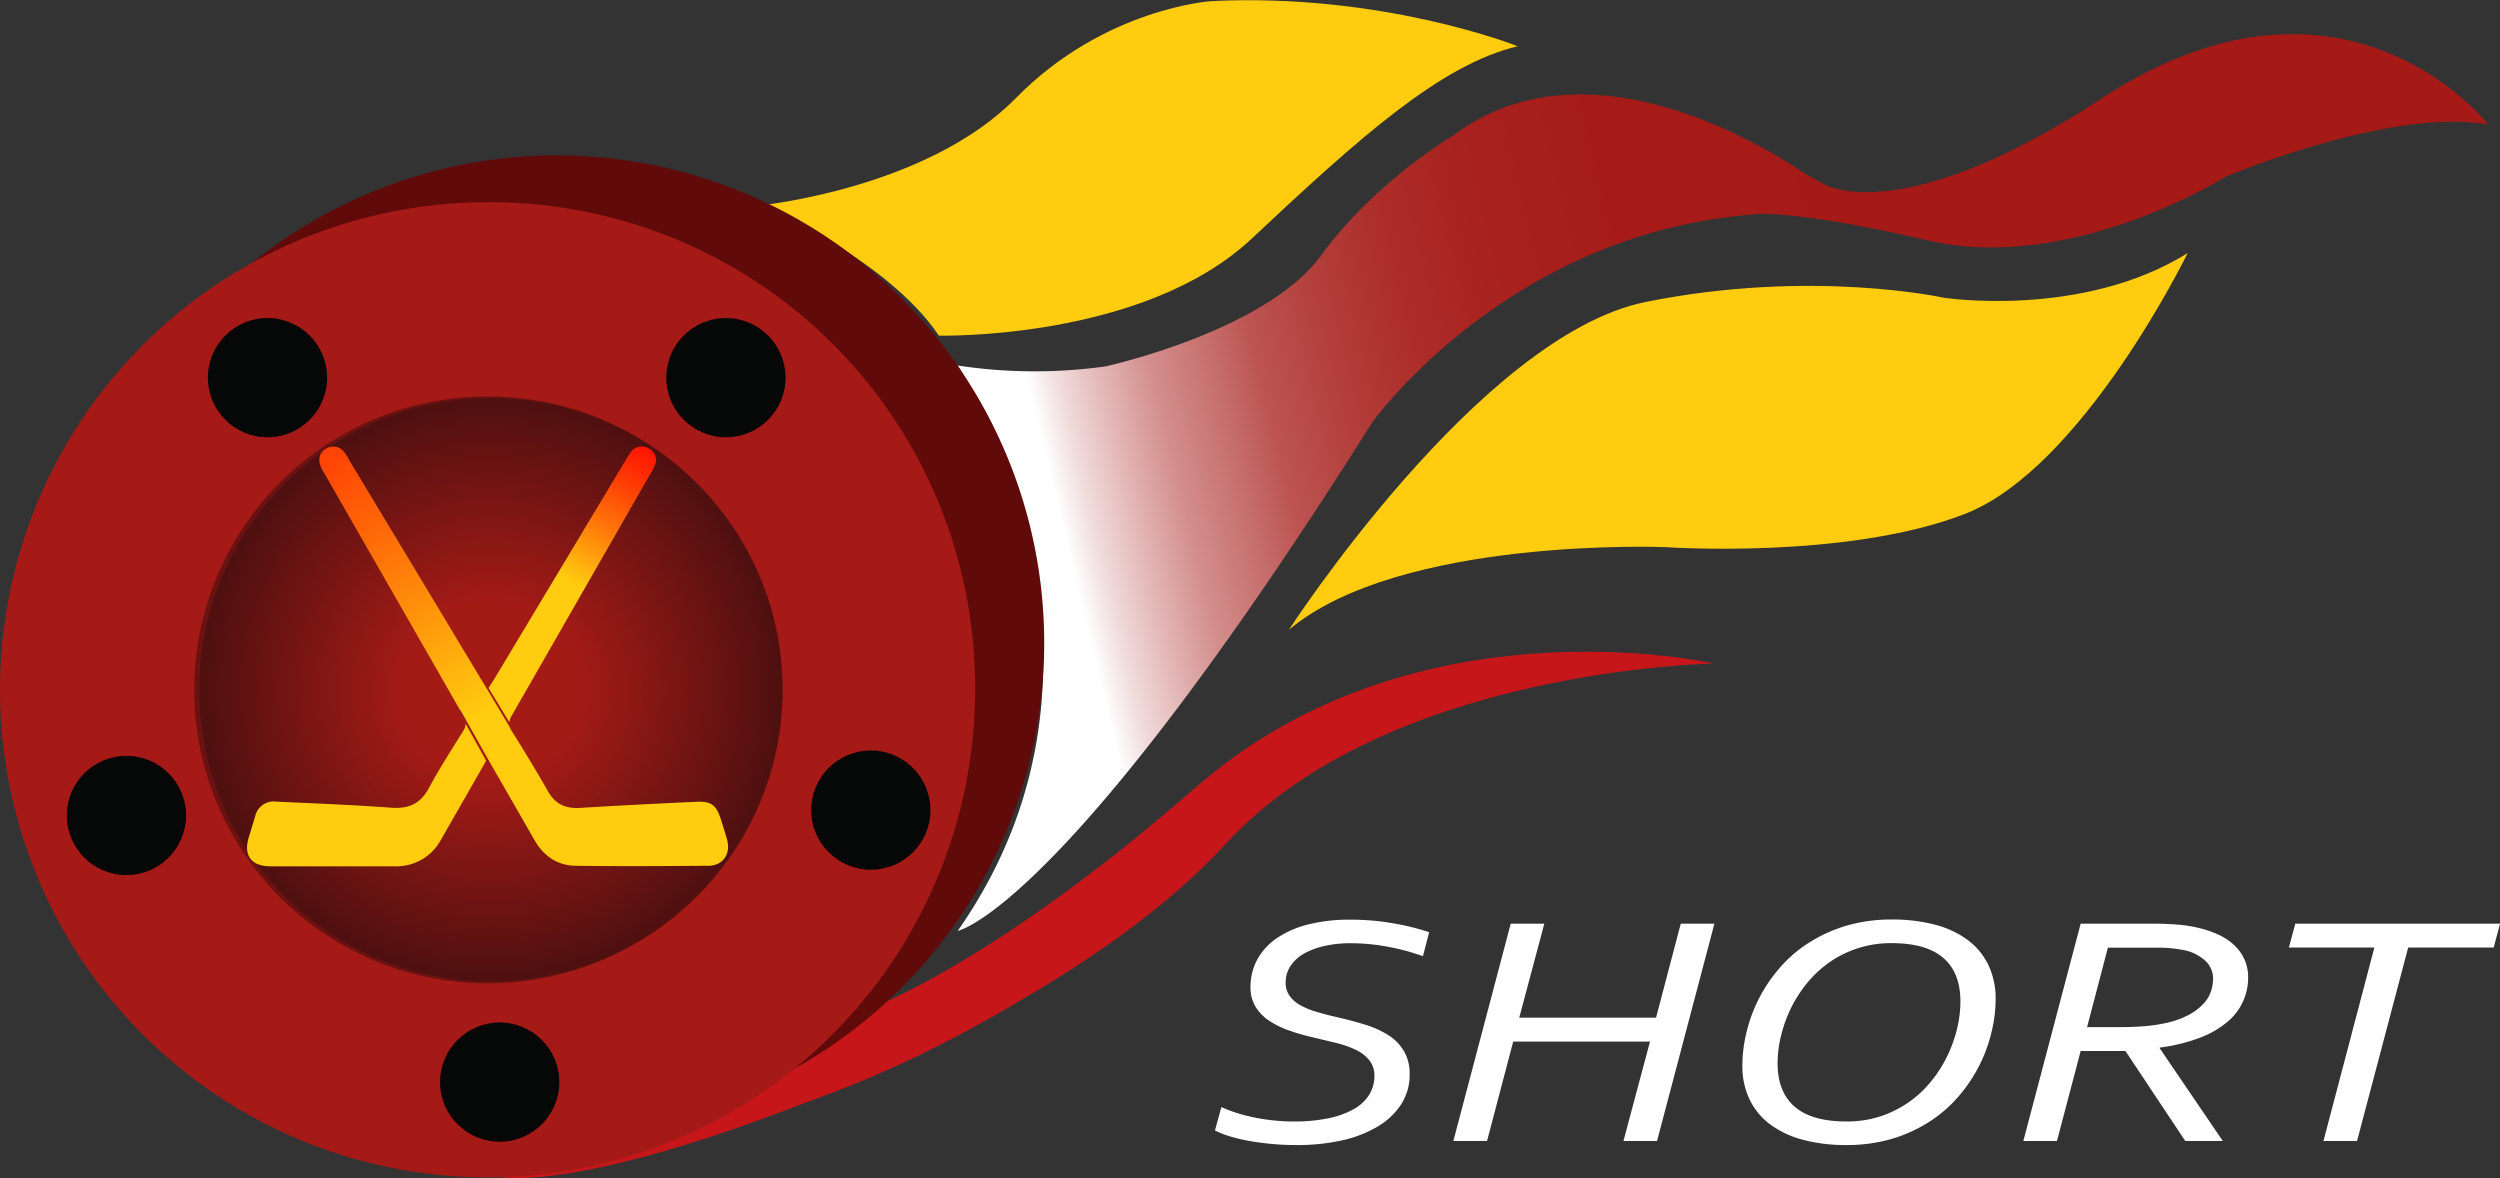
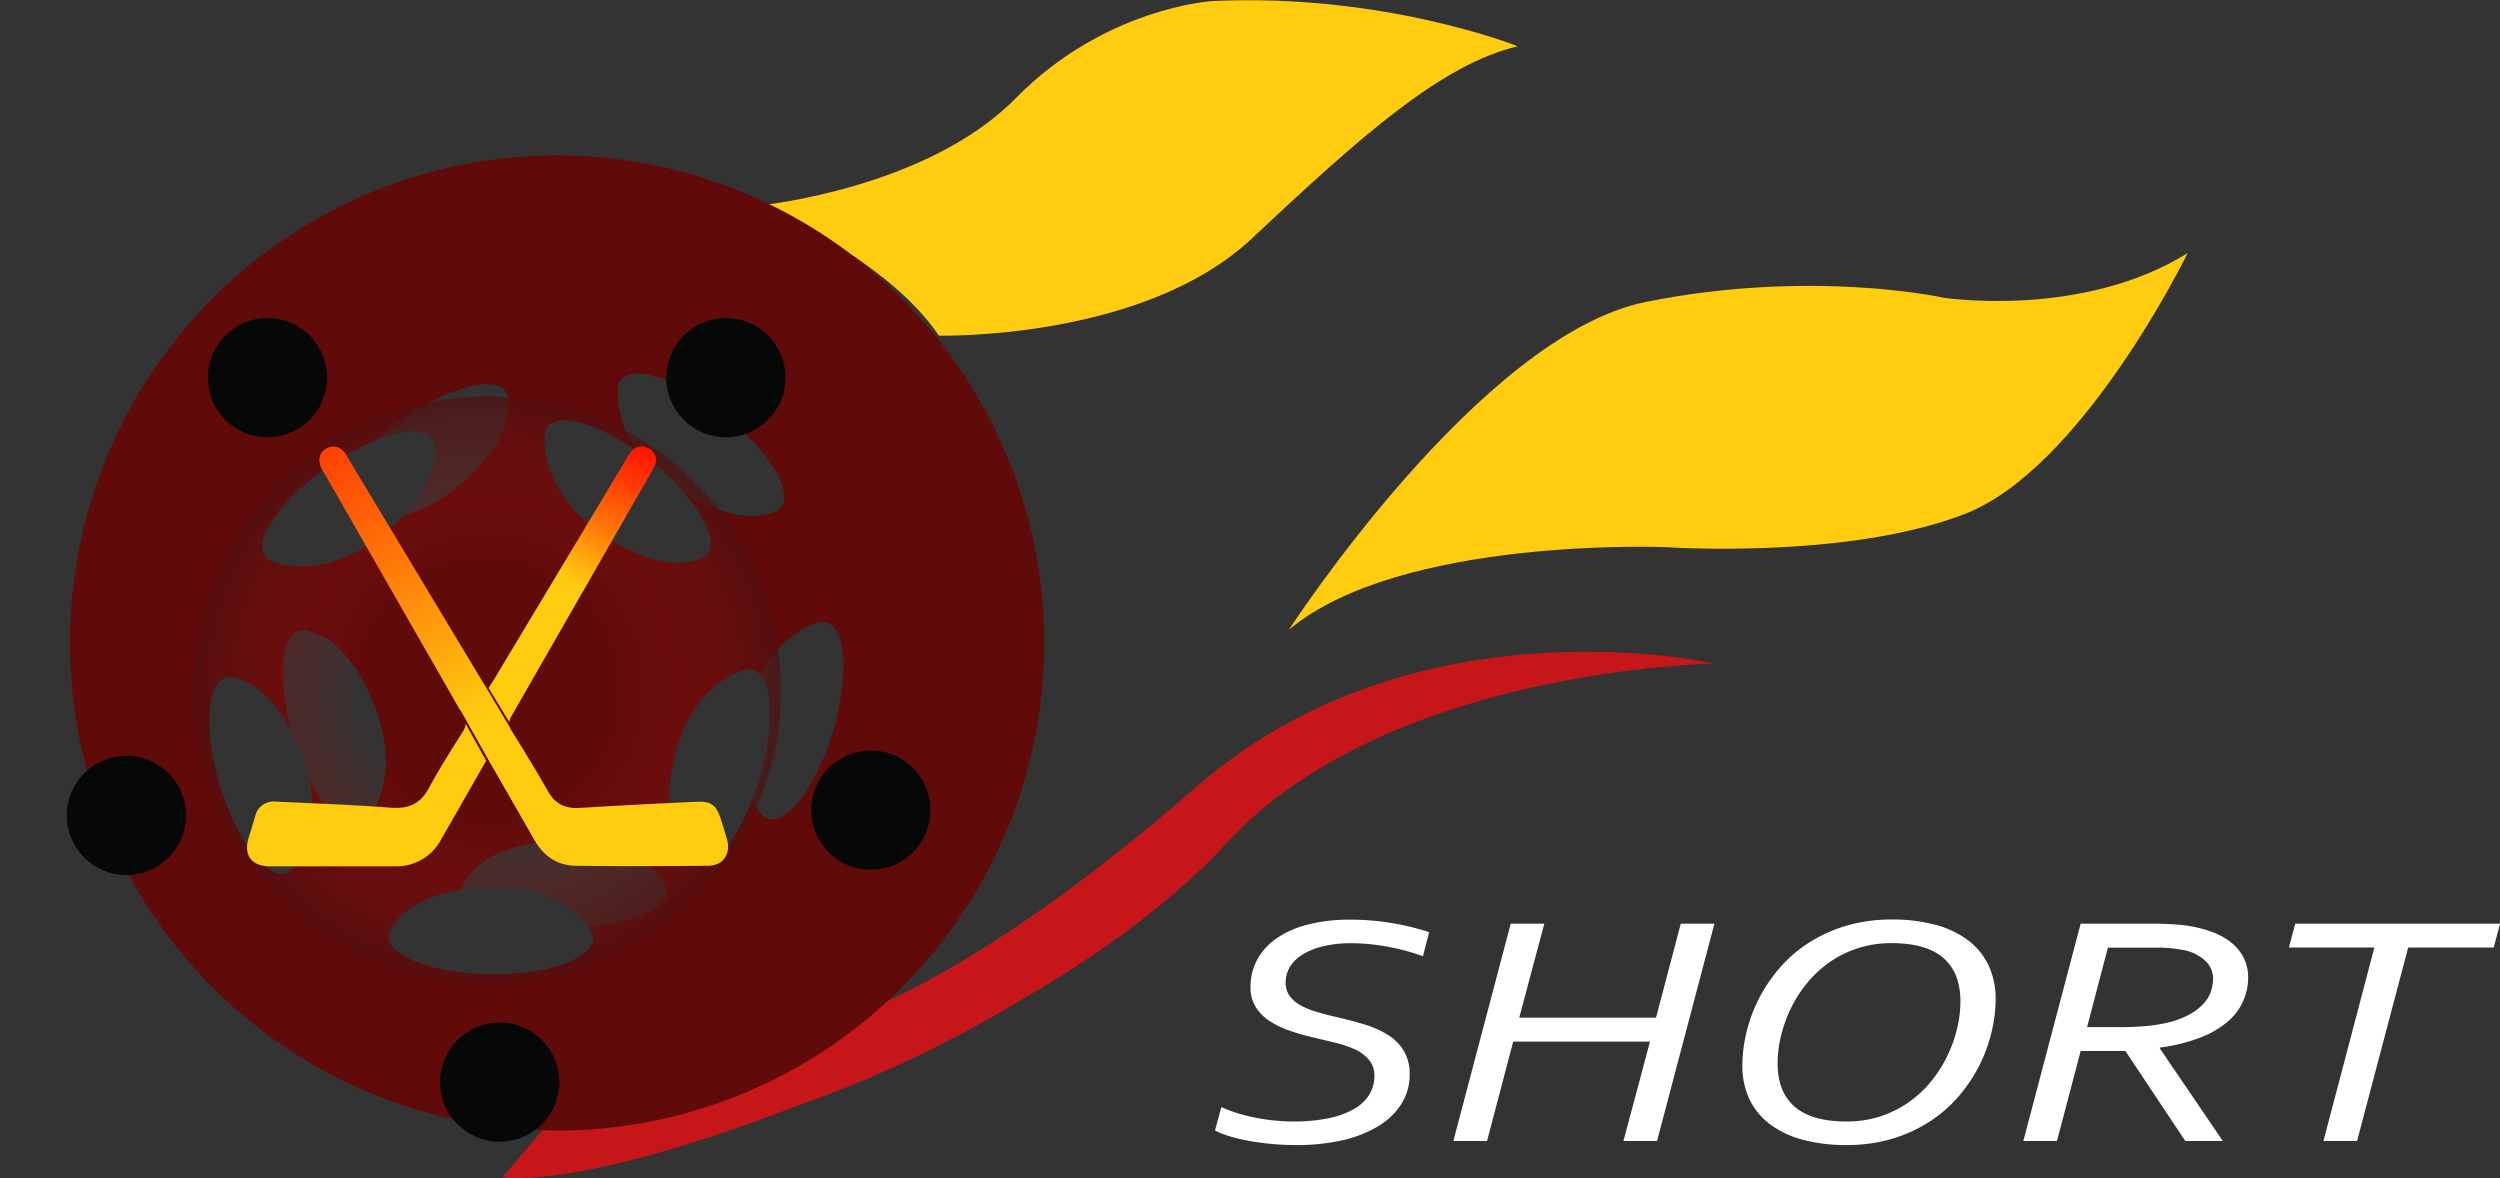
<svg xmlns="http://www.w3.org/2000/svg" xmlns:xlink="http://www.w3.org/1999/xlink" viewBox="0 0 584.85 275.58">
  <rect x="0" y="0" width="584.85" height="275.58" fill="#333333" stroke="none" />
  <defs>
    <style>.cls-1{fill:#ffcc0f;}.cls-2{fill:#fff;}.cls-3{fill:url(#Безымянный_градиент_6);}.cls-4{fill:#c7161a;}.cls-5{fill:#600a0a;}.cls-6{fill:#a51916;}.cls-7{opacity:0.72;fill:url(#Безымянный_градиент_11);}.cls-8{fill:url(#Безымянный_градиент_24);}.cls-9{fill:#060707;}.cls-10{fill:url(#Безымянный_градиент_36);}.cls-11{fill:url(#Безымянный_градиент_36-2);}</style>
    <linearGradient id="Безымянный_градиент_6" x1="250.17" y1="130.38" x2="598.35" y2="46.74" gradientUnits="userSpaceOnUse">
      <stop offset="0" stop-color="#fff" />
      <stop offset="0.02" stop-color="#f1dcdc" />
      <stop offset="0.05" stop-color="#e2b4b3" />
      <stop offset="0.08" stop-color="#d38f8d" />
      <stop offset="0.12" stop-color="#c66f6d" />
      <stop offset="0.15" stop-color="#bc5451" />
      <stop offset="0.2" stop-color="#b33e3b" />
      <stop offset="0.25" stop-color="#ad2d2a" />
      <stop offset="0.31" stop-color="#a8221f" />
      <stop offset="0.4" stop-color="#a61b18" />
      <stop offset="0.64" stop-color="#a51916" />
    </linearGradient>
    <radialGradient id="Безымянный_градиент_11" cx="114.07" cy="161.37" r="68.65" gradientUnits="userSpaceOnUse">
      <stop offset="0.43" stop-color="#a41b16" stop-opacity="0" />
      <stop offset="1" stop-color="#501010" />
    </radialGradient>
    <radialGradient id="Безымянный_градиент_24" cx="114.85" cy="161.37" r="72.92" gradientUnits="userSpaceOnUse">
      <stop offset="0.28" stop-color="#a41b16" />
      <stop offset="0.92" stop-color="#501010" />
    </radialGradient>
    <linearGradient id="Безымянный_градиент_36" x1="64.75" y1="46.11" x2="126.91" y2="159.45" gradientUnits="userSpaceOnUse">
      <stop offset="0.1" stop-color="red" />
      <stop offset="0.2" stop-color="#ff0f01" />
      <stop offset="0.4" stop-color="#ff3604" />
      <stop offset="0.67" stop-color="#ff7509" />
      <stop offset="1" stop-color="#ffcc0f" />
    </linearGradient>
    <linearGradient id="Безымянный_градиент_36-2" x1="154.74" y1="94.77" x2="133.12" y2="136.07" xlink:href="#Безымянный_градиент_36" />
  </defs>
  <g id="Слой_2" data-name="Слой 2">
    <g id="Слой_1-2" data-name="Слой 1">
      <path class="cls-1" d="M178.18,48s29.34,12.52,41.47,30.52c0,0,47.74,1.17,73.18-22.7s44.22-40.69,62.22-45c0,0-31.31-12.52-71.61-10.56,0,0-25.05,1.56-45.79,22.69S178.18,48,178.18,48Z" />
      <path class="cls-2" d="M292.54,231a13.47,13.47,0,0,1,1.59-6.54,14.63,14.63,0,0,1,4.59-5,22.83,22.83,0,0,1,7.31-3.19,38.85,38.85,0,0,1,9.67-1.12,57.45,57.45,0,0,1,10.4.88,56.36,56.36,0,0,1,8.23,2.05l-1.45,5.62a49.79,49.79,0,0,0-8-2.18,47.06,47.06,0,0,0-8.86-.86,27.09,27.09,0,0,0-6.29.67,16.67,16.67,0,0,0-4.83,1.86,8.8,8.8,0,0,0-3.06,2.89,6.92,6.92,0,0,0-1.07,3.78,5.19,5.19,0,0,0,.95,3.15,7.53,7.53,0,0,0,2.55,2.18,18.15,18.15,0,0,0,3.72,1.52c1.4.42,2.87.81,4.41,1.16q3.48.79,6.61,1.73a23.08,23.08,0,0,1,5.55,2.42,11.24,11.24,0,0,1,3.81,3.76,10.26,10.26,0,0,1,1.4,5.51,12.71,12.71,0,0,1-1.95,7,16.48,16.48,0,0,1-5.48,5.22,28.28,28.28,0,0,1-8.49,3.29A48.53,48.53,0,0,1,303,267.87a60.86,60.86,0,0,1-6.17-.32q-3.09-.33-5.53-.82a36.79,36.79,0,0,1-4.24-1.1,17.54,17.54,0,0,1-2.83-1.18l1.5-5.47a29.89,29.89,0,0,0,3.5,1.35,38.57,38.57,0,0,0,4.15,1.08,45.61,45.61,0,0,0,4.53.7,43.44,43.44,0,0,0,4.71.25,39.13,39.13,0,0,0,8.18-.76,20.21,20.21,0,0,0,5.93-2.15,9.9,9.9,0,0,0,3.6-3.38,8.4,8.4,0,0,0,1.2-4.42,5.61,5.61,0,0,0-1.23-3.65,9,9,0,0,0-3.26-2.47,24.75,24.75,0,0,0-4.6-1.58l-5.29-1.27a51.79,51.79,0,0,1-5.62-1.62,20.38,20.38,0,0,1-4.63-2.28,10.47,10.47,0,0,1-3.16-3.24A8.63,8.63,0,0,1,292.54,231Z" />
      <path class="cls-2" d="M355.41,238.08h32l5.79-22h7.87l-13.42,50.84h-7.86L386,243.67H354l-6.12,23.25H340l13.42-50.84h7.86Z" />
      <path class="cls-2" d="M431.89,267.87a38.7,38.7,0,0,1-10-1.2,22.44,22.44,0,0,1-7.67-3.55,16,16,0,0,1-4.9-5.85,18.2,18.2,0,0,1-1.71-8.09,32.93,32.93,0,0,1,1-7.81,34.91,34.91,0,0,1,2.89-7.79,36.18,36.18,0,0,1,4.83-7.14,30.61,30.61,0,0,1,6.8-5.87,34.5,34.5,0,0,1,8.78-4,37.33,37.33,0,0,1,10.71-1.46,38.64,38.64,0,0,1,10,1.2,22.34,22.34,0,0,1,7.65,3.55,15.91,15.91,0,0,1,4.87,5.85,18.22,18.22,0,0,1,1.72,8.1,33.43,33.43,0,0,1-1,7.8,35.22,35.22,0,0,1-2.89,7.79,36.54,36.54,0,0,1-4.83,7.15,31.5,31.5,0,0,1-6.78,5.87,34.37,34.37,0,0,1-8.76,4A37.33,37.33,0,0,1,431.89,267.87Zm.05-5.51a25.23,25.23,0,0,0,8.06-1.23,25.5,25.5,0,0,0,11.84-8.25,29.82,29.82,0,0,0,3.74-5.91,30.75,30.75,0,0,0,2.27-6.38,27.12,27.12,0,0,0,.77-6.31q0-6.72-4-10.18t-12.08-3.46a25,25,0,0,0-14.7,4.58,26.36,26.36,0,0,0-5.21,4.9,30.76,30.76,0,0,0-3.74,5.91,31.52,31.52,0,0,0-2.26,6.38,27.15,27.15,0,0,0-.78,6.31q0,6.72,4,10.18T431.94,262.36Z" />
      <path class="cls-2" d="M486.75,245.87l-5.54,21.05h-7.87l13.41-50.84h16.89c1.87,0,3.65.07,5.36.19a33.48,33.48,0,0,1,4.49.61q6.32,1.34,9.38,4.43a10,10,0,0,1,3.06,7.27,13.38,13.38,0,0,1-4.87,10.49,22,22,0,0,1-6.42,3.7,40.66,40.66,0,0,1-9.4,2.3v.15L520,266.92h-8.78l-14-21.05Zm1.5-5.58h7.29q3.46,0,6-.21a38.07,38.07,0,0,0,4.56-.63,21.34,21.34,0,0,0,5.72-1.92,13.43,13.43,0,0,0,3.57-2.62,8.06,8.06,0,0,0,1.84-3,9.8,9.8,0,0,0,.5-3,5.72,5.72,0,0,0-1.66-4,10.39,10.39,0,0,0-5.19-2.64,31,31,0,0,0-6.76-.57h-11Z" />
      <path class="cls-2" d="M551.41,266.92h-7.86l11.91-45.25h-20l1.5-5.59h47.91l-1.5,5.59h-20Z" />
-       <path class="cls-3" d="M224.05,217.77s25-4.69,97-119c0,0,31.3-43.83,88.43-48.53,0,0,7.83-1.82,41.48,6s69.65-14.87,69.65-14.87S559.35,25,582.13,29.16c0,0-33.68-43.36-90.69-6C450.56,50,431.05,45.5,426.64,43.06c-1.16-.65-3.89-2.11-5-2.85-10.39-7-51.27-31.49-81.78-8.44,0,0-18,10.5-30.91,28.11s-50.28,25.83-50.28,25.83a119.82,119.82,0,0,1-34.63-.2S269.05,153.4,224.05,217.77Z" />
      <path class="cls-1" d="M301.52,147.34S346.13,78.47,385,70.64s69.65-1,69.65-1,32.35,5,57.13-10.44c0,0-24.52,50.35-52.17,61.05S389.7,128,389.7,128,327.61,125.42,301.52,147.34Z" />
      <path class="cls-4" d="M156.71,266s34.32-3.43,81.35-31.6L201,239.56,161.44,254.2Z" />
      <path class="cls-4" d="M279.7,184.21c-52.34,45.76-82.76,54.31-82.76,54.31l-18.27-.78-7.82,3.91L166.91,250l-37.25,11.18-12.1,14.23s23.07,4.51,98.09-28.86l.16-.52c22.37-10.62,51.76-27.72,71.06-48.74,37.55-40.9,114.05-42.06,114.05-42.06S331.16,139.21,279.7,184.21Z" />
      <path class="cls-5" d="M131.28,36.33a114.06,114.06,0,0,0-6,228q3,.17,6,.16a114.07,114.07,0,0,0,0-228.13Zm37,83a42,42,0,0,1-8.32-4.11c5.31,6,7.72,11.76,5.58,14.43A4,4,0,0,1,163,131c-3.38,1.18-10.26,1.73-21.26-5.46C127.29,116,127.21,104.57,127.39,102a.92.92,0,0,0,0-.16c0-.19,0-.31,0-.37v0a3.45,3.45,0,0,1,.71-1.66c2.71-3.4,11.87-.71,21.27,6a25.45,25.45,0,0,1-2.81-4.8,21.17,21.17,0,0,1-2-9.94,1,1,0,0,0,0-.16c0-.19,0-.31,0-.36v0a3.46,3.46,0,0,1,.71-1.66c1.63-2.05,5.58-1.9,10.51,0a53.52,53.52,0,0,1,13.63,8.14,63.89,63.89,0,0,1,5.11,4.55h0c7.06,7,10.62,14.1,8.17,17.18a4,4,0,0,1-2.54,1.36C178,120.8,174,121.31,168.32,119.29ZM51.5,183.94c-3.87-12.64-3.29-24,1.3-25.43a4,4,0,0,1,2.86.3c3,.82,8,3.55,12.52,12.3-3.27-11.89-2.52-22.25,1.83-23.58a4.07,4.07,0,0,1,2.87.3A15.93,15.93,0,0,1,80,152.38h0a37.83,37.83,0,0,1,7.32,12c4.06,9.83,3.21,17.22,1.56,21.92h0a19.52,19.52,0,0,1-3,5.65,1.47,1.47,0,0,0-.1.13l-.23.27,0,0a3.42,3.42,0,0,1-1.52,1c-3.39,1-8-3.64-11.75-11.25,2.65,11.95-2.19,19.09-3.58,20.84a.64.64,0,0,0-.1.13l-.24.27,0,0a3.39,3.39,0,0,1-1.53,1C62.24,205.7,55.38,196.59,51.5,183.94Zm67.44-89.53c.17,3.58-1.24,10.34-11.23,18.86a34.38,34.38,0,0,1-13.41,7.4,50.17,50.17,0,0,1-3.81,3.58c-13.17,11.24-24.21,8.08-26.66,7.17l-.15-.07-.34-.13,0,0a3.57,3.57,0,0,1-1.39-1.15c-2.76-3.93,3.79-13.27,14.62-20.85A58.17,58.17,0,0,1,87.76,103a62.56,62.56,0,0,1,6-4.74,60.43,60.43,0,0,1,6.82-4.17c8.3-4.38,15.6-5.57,17.78-2.47a3.51,3.51,0,0,1,.53,1.31A4.76,4.76,0,0,1,118.94,94.41ZM137.67,216.8c.15.19.27.36.36.5l.09.14.2.3a.06.06,0,0,0,0,0,3.58,3.58,0,0,1,.47,1.74c-.05,4.8-10.81,8.58-24,8.45s-23.9-4.14-23.85-8.93a4,4,0,0,1,1.16-2.64c1.73-2.69,5.94-6.68,16.05-8.3v0a4,4,0,0,1,1.17-2.64c1.94-3,7-7.69,20.1-8.8,17.26-1.46,24.39,7.53,25.86,9.7l.08.14c.11.16.17.26.2.31s0,0,0,0a3.58,3.58,0,0,1,.47,1.74C156,212.62,148.15,216,137.67,216.8Zm42.09-25.24a4,4,0,0,1-2.22-1.84c-.2-.23-.4-.47-.6-.75a12.85,12.85,0,0,1-1.06-1.68c-3.86,9.87-9.39,16.42-13.33,15.25a4,4,0,0,1-2.22-1.84c-2.37-2.7-5.46-8.87-2.94-21.76,3.33-17,13.93-21.38,16.43-22.19l.15-.05.35-.1h0a3.57,3.57,0,0,1,1.81,0,3.68,3.68,0,0,1,1.82,1.29,28,28,0,0,1,4.09-6,21.43,21.43,0,0,1,9-6.14l.15-.05.35-.1h0a3.33,3.33,0,0,1,1.8,0c4.6,1.36,5.28,12.75,1.53,25.43S184.36,192.93,179.76,191.56Z" />
-       <path class="cls-6" d="M114.07,47.31A114.06,114.06,0,1,0,228.12,161.37,113.45,113.45,0,0,0,114.07,47.31Zm24,170,.09.14.2.3a.06.06,0,0,0,0,0,3.58,3.58,0,0,1,.47,1.74c-.05,4.8-10.81,8.58-24,8.45s-23.9-4.14-23.85-8.93a4,4,0,0,1,1.16-2.64c1.73-2.69,5.94-6.68,16.05-8.3,1.26-.21,2.61-.38,4.06-.5,16.15-1.37,23.43,6.42,25.49,9.2C137.82,217,137.94,217.16,138,217.3ZM52.8,158.51a4,4,0,0,1,2.86.3c3,.82,8,3.55,12.52,12.3q1,1.9,1.95,4.21a40.22,40.22,0,0,1,2.15,6.73h0c2.65,11.95-2.19,19.09-3.58,20.84a.64.64,0,0,0-.1.13l-.24.27,0,0a3.39,3.39,0,0,1-1.53,1c-4.58,1.41-11.44-7.7-15.32-20.35S48.21,159.91,52.8,158.51Zm89-33C127.29,116,127.21,104.57,127.39,102a.92.92,0,0,0,0-.16c0-.19,0-.31,0-.37v0a3.45,3.45,0,0,1,.71-1.66c2.71-3.4,11.87-.71,21.27,6,.95.69,1.91,1.41,2.86,2.17a59.83,59.83,0,0,1,7.71,7.3c5.31,6,7.72,11.76,5.58,14.43A4,4,0,0,1,163,131C159.66,132.15,152.78,132.7,141.78,125.51Zm15.61,53.43c3.33-17,13.93-21.38,16.43-22.19l.15-.05.35-.1h0a3.57,3.57,0,0,1,1.81,0,3.68,3.68,0,0,1,1.82,1.29c2.88,3.58,2.89,13.4-.3,24.14q-.81,2.74-1.8,5.24c-3.86,9.87-9.39,16.42-13.33,15.25a4,4,0,0,1-2.22-1.84C158,198,154.87,191.83,157.39,178.94Zm-56.26-76.38a4.06,4.06,0,0,1,.59,2.83c.15,3.06-.86,8.45-7.42,15.28a50.17,50.17,0,0,1-3.81,3.58c-13.17,11.24-24.21,8.08-26.66,7.17l-.15-.07-.34-.13,0,0a3.57,3.57,0,0,1-1.39-1.15c-2.76-3.93,3.79-13.27,14.62-20.85A58.17,58.17,0,0,1,87.76,103C94.15,100.36,99.36,100,101.13,102.56Z" />
      <path class="cls-7" d="M182.07,151.91a68.31,68.31,0,0,0-13.75-32.62,69,69,0,0,0-21.7-18.38,68.18,68.18,0,0,0-27.74-8c-1.59-.11-3.19-.17-4.81-.17A68.65,68.65,0,1,0,176.94,189a68.88,68.88,0,0,0,5.13-37.06Zm-54.68-50a.92.92,0,0,0,0-.16c0-.19,0-.31,0-.37v0a3.45,3.45,0,0,1,.71-1.66c2.71-3.4,11.87-.71,21.27,6,.95.69,1.91,1.41,2.86,2.17a59.83,59.83,0,0,1,7.71,7.3c5.31,6,7.72,11.76,5.58,14.43A4,4,0,0,1,163,131c-3.38,1.18-10.26,1.73-21.26-5.46C127.29,116,127.21,104.57,127.39,102ZM76.54,109.2A58.17,58.17,0,0,1,87.76,103c6.39-2.6,11.6-2.93,13.37-.4a4.06,4.06,0,0,1,.59,2.83c.15,3.06-.86,8.45-7.42,15.28a50.17,50.17,0,0,1-3.81,3.58c-13.17,11.24-24.21,8.08-26.66,7.17l-.15-.07-.34-.13,0,0a3.57,3.57,0,0,1-1.39-1.15C59.16,126.12,65.71,116.78,76.54,109.2Zm-7.83,93.7a.64.64,0,0,0-.1.13l-.24.27,0,0a3.39,3.39,0,0,1-1.53,1c-4.58,1.41-11.44-7.7-15.32-20.35s-3.29-24,1.3-25.43a4,4,0,0,1,2.86.3c3,.82,8,3.55,12.52,12.3q1,1.9,1.95,4.21a40.22,40.22,0,0,1,2.15,6.73h0C74.94,194,70.1,201.15,68.71,202.9ZM114.76,228c-13.22-.14-23.9-4.14-23.85-8.93a4,4,0,0,1,1.16-2.64c1.73-2.69,5.94-6.68,16.05-8.3,1.26-.21,2.61-.38,4.06-.5,16.15-1.37,23.43,6.42,25.49,9.2.15.19.27.36.36.5l.09.14.2.3a.06.06,0,0,0,0,0,3.58,3.58,0,0,1,.47,1.74C138.75,224.32,128,228.1,114.76,228Zm62.92-45.92q-.81,2.74-1.8,5.24c-3.86,9.87-9.39,16.42-13.33,15.25a4,4,0,0,1-2.22-1.84c-2.37-2.7-5.46-8.87-2.94-21.76,3.33-17,13.93-21.38,16.43-22.19l.15-.05.35-.1h0a3.57,3.57,0,0,1,1.81,0,3.68,3.68,0,0,1,1.82,1.29C180.86,161.49,180.87,171.31,177.68,182.05Z" />
-       <circle class="cls-8" cx="114.85" cy="161.37" r="68.24" />
      <circle class="cls-9" cx="62.58" cy="88.35" r="13.95" />
      <circle class="cls-9" cx="169.82" cy="88.35" r="13.95" />
      <circle class="cls-9" cx="203.72" cy="189.52" r="13.95" />
      <circle class="cls-9" cx="116.9" cy="253.15" r="13.95" />
      <circle class="cls-9" cx="29.58" cy="190.77" r="13.95" />
      <path class="cls-1" d="M108.94,169.33a3.56,3.56,0,0,1-.63,1.78c-2.77,4.37-5.54,8.74-8,13.29-2,3.7-4.76,4.86-8.88,4.55-8.93-.67-17.89-1-26.85-1.42A4.41,4.41,0,0,0,59.69,191c-.51,1.66-1,3.33-1.53,5-1.22,4.13.7,6.67,5.05,6.67H92.39a12.84,12.84,0,0,0,3-.3,11.76,11.76,0,0,0,7.76-5.91c3.45-6,6.92-12.08,10.58-18.49Z" />
      <path class="cls-10" d="M170.11,196.51c-.44-1.6-.94-3.19-1.45-4.78-1.08-3.41-2.27-4.33-5.85-4.16-9,.42-18.07.87-27.1,1.43-3.4.21-5.81-.88-7.51-3.88-2.07-3.64-4.23-7.23-6.42-10.8-.7-1.12-1.39-2.23-2.09-3.33a4.72,4.72,0,0,1-.4-.82l-6-10.07h0c-.26-.4-.49-.76-.71-1.13q-15.48-25.76-31-51.53a9.15,9.15,0,0,0-1.21-1.88,3.18,3.18,0,0,0-3.93-.7,3,3,0,0,0-1.68,3.32,6.43,6.43,0,0,0,1.08,2.49q15.93,27.78,31.85,55.56v-.15l6.75,12c3.7,6.43,7.16,12.44,10.6,18.46,2.17,3.79,5.44,6,9.8,6,10.23.14,20.46.07,30.69,0C169.05,202.6,171,199.88,170.11,196.51Z" />
      <path class="cls-11" d="M151.73,104.91a3.09,3.09,0,0,0-4.25,1,18,18,0,0,0-1.21,1.9l-30.69,51.12c-.39.64-.81,1.26-1.29,2l4.85,8a4.25,4.25,0,0,1,.58-1.52q16-27.89,32-55.82a26.53,26.53,0,0,0,1.44-2.61A3,3,0,0,0,151.73,104.91Z" />
    </g>
  </g>
</svg>